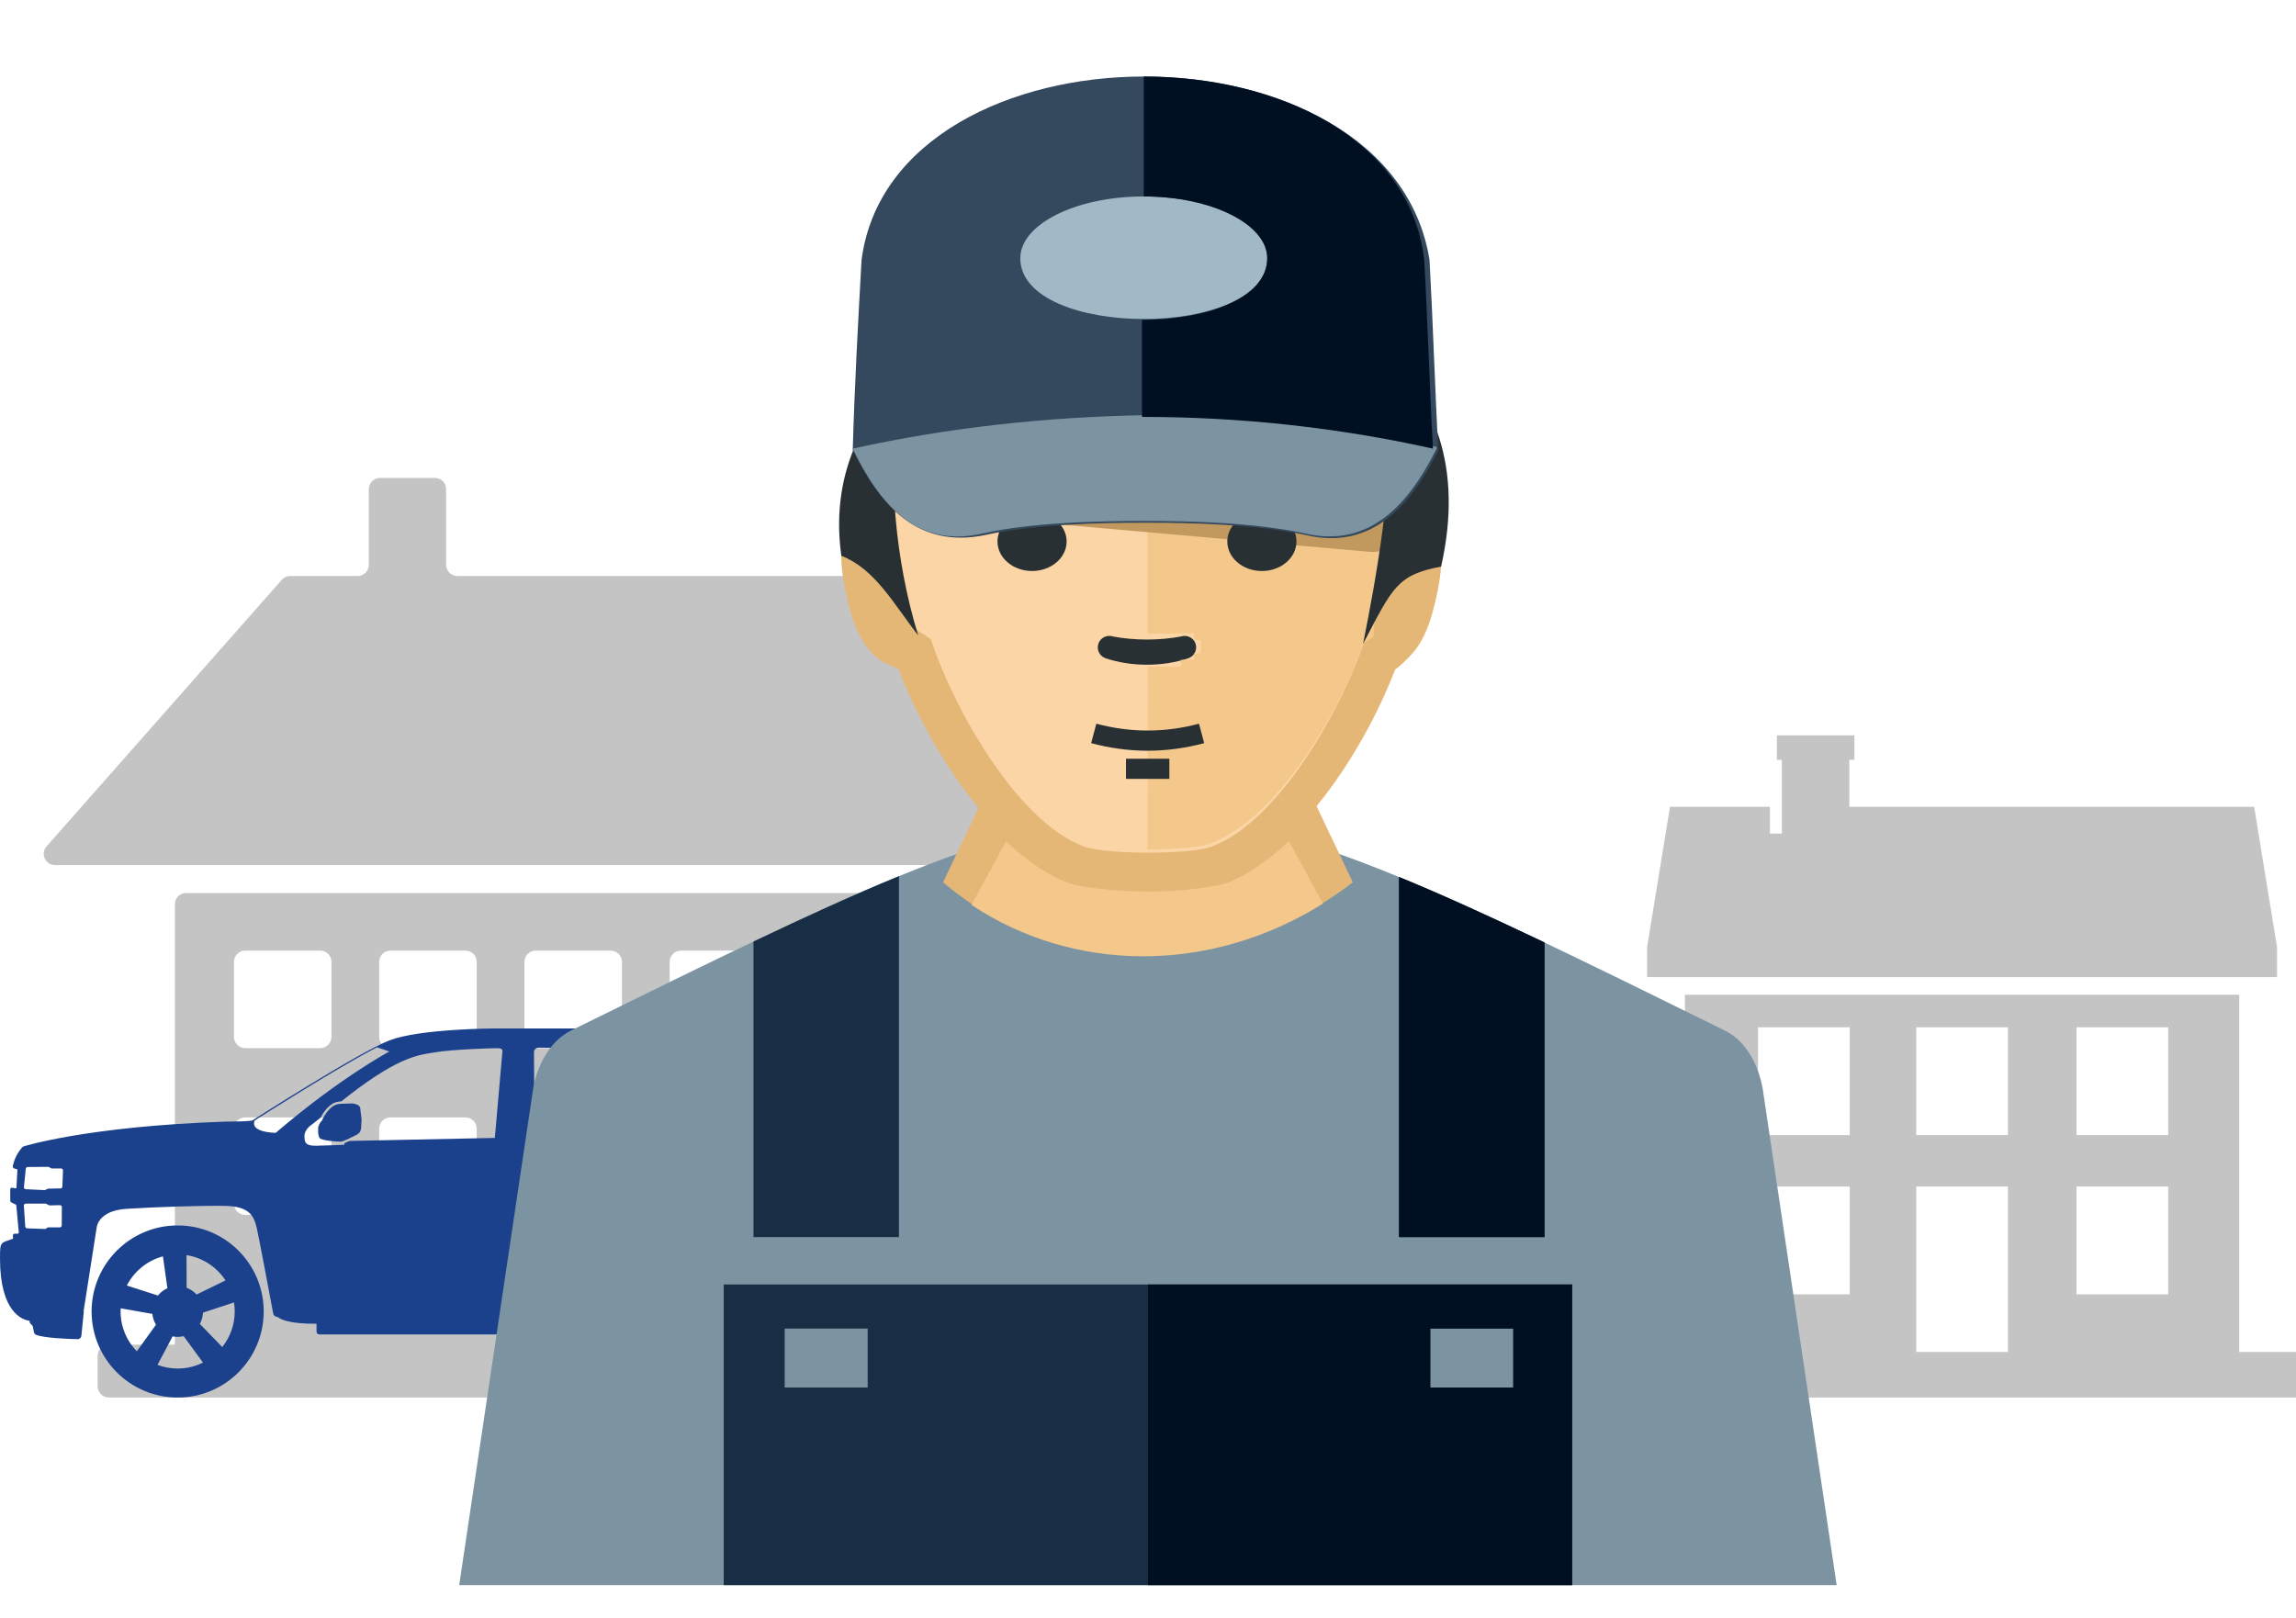
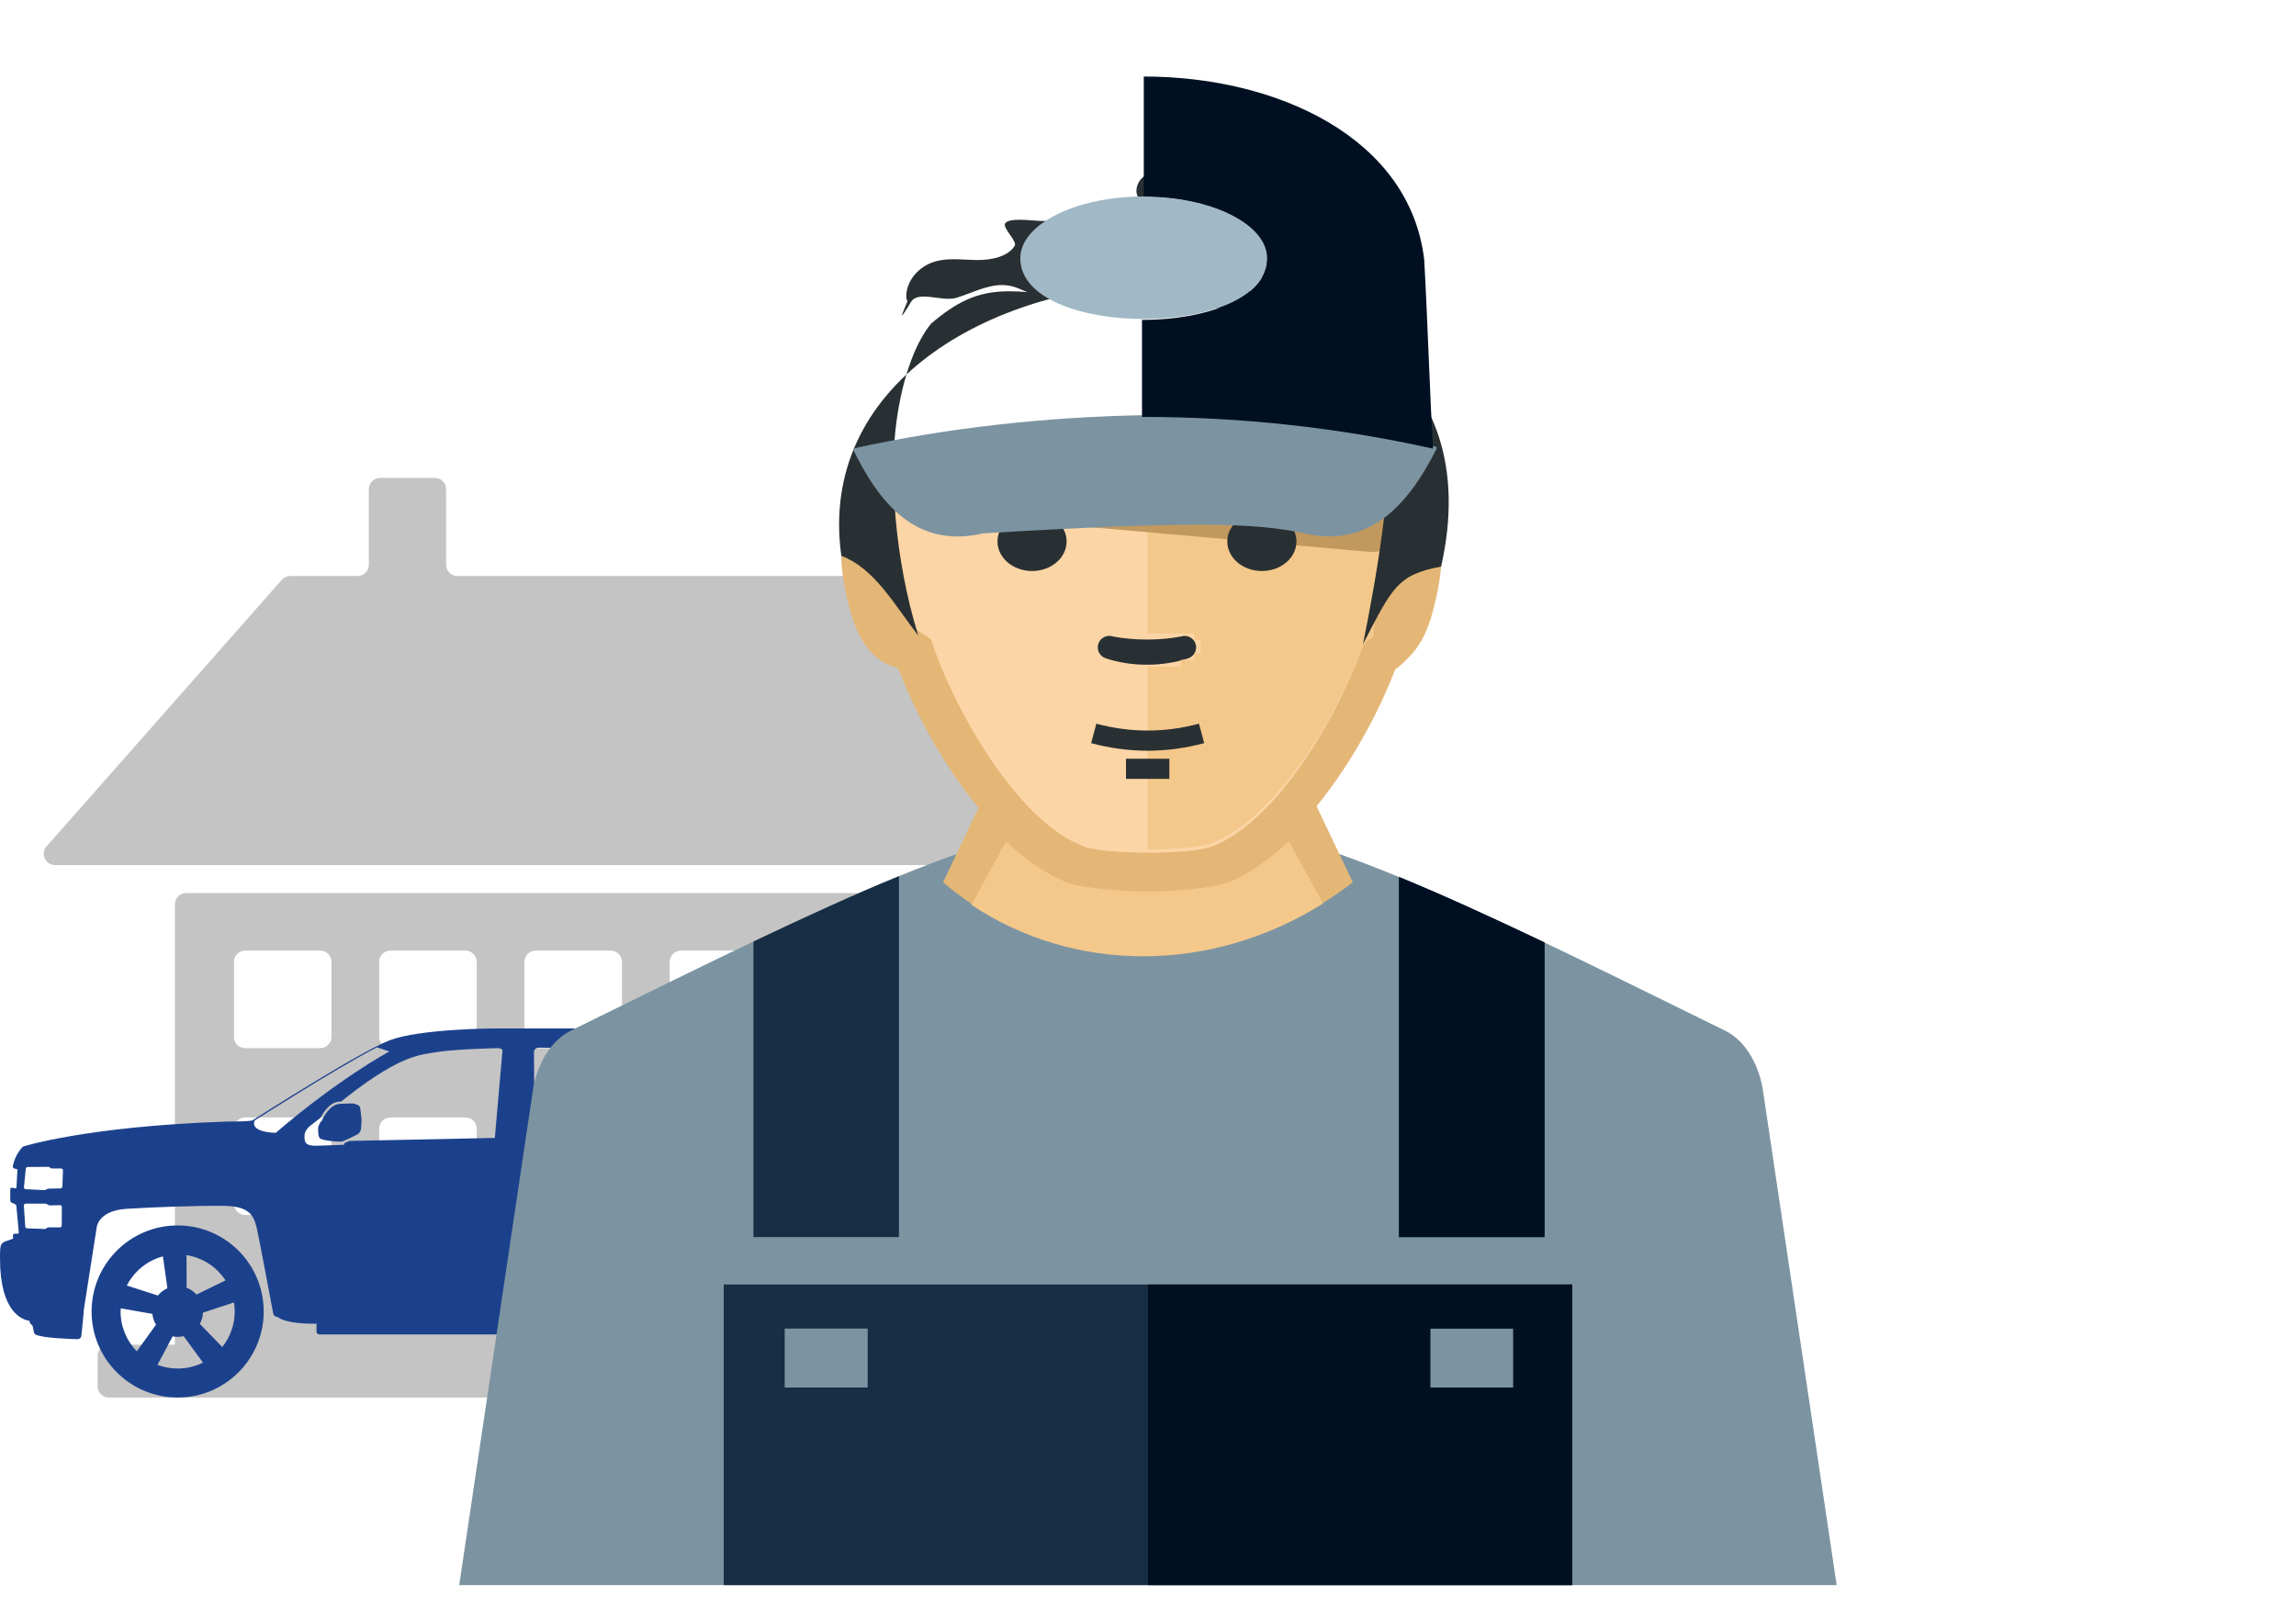
<svg xmlns="http://www.w3.org/2000/svg" width="210" height="148" viewBox="0 0 210 148" fill="none">
  <g clip-path="url(#clip0_6_374)">
    <path d="M87.826 81.69H17.024C16.456 81.69 15.995 82.151 15.995 82.72V123.003H9.959C9.39 123.003 8.93 123.464 8.93 124.033V126.81C8.93 127.379 9.39 127.84 9.959 127.84H94.892C95.46 127.84 95.921 127.379 95.921 126.81V124.033C95.921 123.464 95.46 123.003 94.892 123.003H88.855V82.72C88.855 82.151 88.395 81.69 87.826 81.69V81.69ZM30.316 110.106C30.316 110.675 29.855 111.136 29.287 111.136H22.427C21.859 111.136 21.397 110.675 21.397 110.106V103.246C21.397 102.678 21.859 102.217 22.427 102.217H29.287C29.855 102.217 30.316 102.678 30.316 103.246V110.106ZM30.316 94.847C30.316 95.416 29.855 95.877 29.287 95.877H22.427C21.859 95.877 21.397 95.416 21.397 94.847V87.988C21.397 87.419 21.859 86.958 22.427 86.958H29.287C29.855 86.958 30.316 87.419 30.316 87.988V94.847ZM43.6 110.106C43.6 110.675 43.139 111.136 42.571 111.136H35.711C35.142 111.136 34.682 110.675 34.682 110.106V103.246C34.682 102.678 35.142 102.217 35.711 102.217H42.571C43.139 102.217 43.6 102.678 43.6 103.246V110.106ZM43.6 94.847C43.6 95.416 43.139 95.877 42.571 95.877H35.711C35.142 95.877 34.682 95.416 34.682 94.847V87.988C34.682 87.419 35.142 86.958 35.711 86.958H42.571C43.139 86.958 43.6 87.419 43.6 87.988V94.847ZM56.885 119.661C56.885 120.23 56.424 120.691 55.855 120.691H48.995C48.427 120.691 47.966 120.23 47.966 119.661V103.246C47.966 102.678 48.427 102.217 48.995 102.217H55.855C56.424 102.217 56.885 102.678 56.885 103.246V119.661ZM56.885 94.847C56.885 95.416 56.424 95.877 55.855 95.877H48.995C48.427 95.877 47.966 95.416 47.966 94.847V87.988C47.966 87.419 48.427 86.958 48.995 86.958H55.855C56.424 86.958 56.885 87.419 56.885 87.988V94.847ZM70.169 110.106C70.169 110.675 69.708 111.136 69.139 111.136H62.28C61.711 111.136 61.25 110.675 61.25 110.106V103.246C61.25 102.678 61.711 102.217 62.28 102.217H69.139C69.708 102.217 70.169 102.678 70.169 103.246V110.106ZM70.169 94.847C70.169 95.416 69.708 95.877 69.139 95.877H62.28C61.711 95.877 61.25 95.416 61.25 94.847V87.988C61.25 87.419 61.711 86.958 62.28 86.958H69.139C69.708 86.958 70.169 87.419 70.169 87.988V94.847ZM83.453 110.106C83.453 110.675 82.992 111.136 82.424 111.136H75.564C74.995 111.136 74.534 110.675 74.534 110.106V103.246C74.534 102.678 74.995 102.217 75.564 102.217H82.424C82.992 102.217 83.453 102.678 83.453 103.246V110.106ZM83.453 94.847C83.453 95.416 82.992 95.877 82.424 95.877H75.564C74.995 95.877 74.534 95.416 74.534 94.847V87.988C74.534 87.419 74.995 86.958 75.564 86.958H82.424C82.992 86.958 83.453 87.419 83.453 87.988V94.847Z" fill="#C4C4C4" />
    <path d="M5.031 79.132H99.818C100.705 79.132 101.177 78.086 100.59 77.421L79.076 53.039C78.881 52.818 78.6 52.691 78.305 52.691H41.833C41.264 52.691 40.803 52.23 40.803 51.661L40.803 44.746C40.803 44.177 40.342 43.717 39.774 43.717H34.763C34.194 43.717 33.733 44.177 33.733 44.746V51.661C33.733 52.23 33.272 52.691 32.704 52.691H26.545C26.25 52.691 25.969 52.818 25.773 53.039L4.26 77.421C3.673 78.086 4.145 79.132 5.031 79.132V79.132Z" fill="#C4C4C4" />
    <path d="M35.61 96.186L34.477 95.804C30.737 97.727 23.304 102.491 23.304 102.491C23.304 102.491 22.663 103.523 25.215 103.63C31.086 98.6 35.61 96.186 35.61 96.186ZM31.85 100.251L31.215 100.752C31.194 100.752 31.177 100.753 31.158 100.755C31.105 100.756 31.048 100.762 30.992 100.773C30.167 100.848 29.596 101.717 29.326 102.238L28.498 102.889C28.498 102.889 27.856 103.297 27.848 103.902C27.838 104.508 27.947 104.825 28.925 104.806C29.902 104.789 31.484 104.716 31.484 104.716L31.508 104.567C31.616 104.526 31.764 104.464 31.968 104.368L45.259 104.092L45.95 96.208C45.95 96.208 46.059 95.882 45.529 95.882C44.999 95.882 41.254 96.005 39.883 96.249C38.514 96.492 36.736 96.453 31.85 100.251V100.251ZM48.837 96.26L48.894 103.984L57.538 103.866C57.538 103.866 61.882 103.794 62.424 103.305C62.389 102.509 62.351 97.678 62.351 97.678C62.351 97.678 62.587 95.976 60.109 95.941C57.957 95.91 51.055 95.85 49.263 95.836C49.029 95.834 48.836 96.026 48.837 96.26V96.26ZM66.26 103.54C66.272 103.668 66.278 103.739 66.278 103.739L66.586 103.757H66.592C66.588 103.757 66.584 103.757 66.579 103.757L66.479 103.752C66.363 103.745 66.271 103.654 66.26 103.54ZM99.194 103.701C99.197 103.702 99.201 103.704 99.205 103.705C99.201 103.704 99.197 103.702 99.194 103.701ZM99.103 103.685C99.122 103.685 99.139 103.687 99.156 103.691C99.139 103.687 99.122 103.685 99.103 103.685ZM96.622 105.911C96.622 105.911 96.043 106.11 96.043 106.671C96.043 107.231 96.079 110.634 96.187 111.158C96.296 111.683 96.441 111.792 97.418 111.936C98.002 112.022 98.749 112.064 99.253 112.083C99.262 111.956 99.27 111.828 99.279 111.701C98.857 111.683 98.262 111.646 97.791 111.572C96.976 111.444 96.856 111.346 96.765 110.88C96.675 110.413 96.645 107.386 96.645 106.887C96.645 106.387 97.127 106.21 97.127 106.21L99.342 105.578C99.338 105.441 99.334 105.31 99.33 105.185L96.622 105.911V105.911ZM99.342 105.608C99.345 105.691 99.348 105.778 99.351 105.865C99.348 105.778 99.345 105.691 99.342 105.608ZM99.351 105.909C99.354 105.998 99.356 106.09 99.358 106.183C99.356 106.09 99.354 105.998 99.351 105.909ZM99.358 106.203C99.361 106.301 99.362 106.401 99.365 106.503C99.362 106.401 99.361 106.301 99.358 106.203ZM99.365 106.55C99.368 106.651 99.369 106.753 99.371 106.858C99.369 106.753 99.368 106.651 99.365 106.55ZM99.371 106.904C99.373 107.012 99.373 107.122 99.375 107.232C99.373 107.122 99.373 107.012 99.371 106.904ZM99.375 107.255C99.378 107.49 99.379 107.731 99.379 107.979C99.379 107.731 99.378 107.49 99.375 107.255ZM99.378 108.399C99.376 108.789 99.372 109.192 99.362 109.6C99.372 109.192 99.376 108.789 99.378 108.399ZM99.362 109.606C99.359 109.74 99.356 109.877 99.352 110.015C99.356 109.877 99.359 109.74 99.362 109.606ZM99.352 110.026C99.34 110.439 99.324 110.857 99.303 111.274C99.324 110.857 99.34 110.439 99.352 110.026ZM99.301 111.284C99.294 111.421 99.287 111.557 99.279 111.693C99.287 111.557 99.294 111.421 99.301 111.284ZM99.379 108.004C99.379 108.127 99.379 108.25 99.378 108.376C99.379 108.25 99.379 108.127 99.379 108.004ZM2.474 112.363L4.096 112.422C4.131 112.424 4.169 112.414 4.199 112.392L4.326 112.305C4.353 112.285 4.387 112.275 4.422 112.275H5.474C5.57 112.275 5.646 112.199 5.646 112.104L5.658 110.416C5.658 110.32 5.58 110.242 5.482 110.244L4.551 110.266C4.521 110.266 4.493 110.259 4.465 110.245L4.245 110.125C4.22 110.111 4.192 110.104 4.163 110.104H2.357C2.256 110.104 2.177 110.188 2.183 110.287L2.31 112.202C2.317 112.289 2.386 112.359 2.474 112.363V112.363ZM2.19 108.594C2.18 108.691 2.255 108.778 2.352 108.783L4.067 108.867C4.096 108.868 4.125 108.862 4.152 108.848L4.349 108.751C4.37 108.739 4.395 108.732 4.421 108.732L5.539 108.71C5.628 108.707 5.702 108.635 5.704 108.544L5.761 107.066C5.764 106.968 5.686 106.887 5.59 106.887H4.746C4.713 106.887 4.681 106.878 4.653 106.861L4.507 106.766C4.48 106.747 4.446 106.739 4.412 106.739L2.529 106.752C2.442 106.752 2.368 106.818 2.358 106.906L2.19 108.594V108.594ZM101.258 115.443C101.252 115.484 101.245 115.527 101.235 115.573C101.231 115.595 101.227 115.616 101.223 115.637C101.06 116.439 100.838 117.383 100.838 117.383C100.838 117.383 100.548 118.866 99.716 118.92C98.883 118.975 97.526 118.975 97.526 118.975C97.526 118.975 97.495 118.975 97.445 118.973C97.237 118.975 97.106 118.975 97.106 118.975C97.106 118.975 96.909 118.98 96.693 118.918C96.675 118.928 96.655 118.937 96.635 118.946C96.634 118.946 96.632 118.949 96.629 118.949C96.604 118.962 96.577 118.975 96.55 118.987C96.518 119.003 96.485 119.019 96.451 119.034C96.386 119.064 96.318 119.093 96.252 119.122C96.216 119.136 96.181 119.15 96.146 119.164C96.105 119.18 96.065 119.195 96.024 119.211C95.986 119.225 95.948 119.241 95.91 119.253C95.87 119.267 95.831 119.282 95.791 119.296C95.751 119.308 95.713 119.323 95.675 119.335C95.626 119.351 95.576 119.366 95.527 119.382C95.467 119.4 95.409 119.417 95.35 119.436C95.306 119.448 95.264 119.46 95.22 119.472C95.179 119.484 95.136 119.495 95.096 119.505C95.055 119.516 95.015 119.526 94.974 119.537C94.933 119.547 94.891 119.557 94.85 119.567C94.804 119.578 94.76 119.588 94.715 119.598C94.653 119.612 94.591 119.626 94.527 119.639C94.478 119.65 94.428 119.66 94.379 119.67C94.336 119.679 94.295 119.686 94.253 119.694C94.21 119.703 94.169 119.71 94.127 119.718C94.085 119.725 94.044 119.732 94.001 119.74C93.957 119.748 93.914 119.755 93.87 119.762C93.83 119.768 93.791 119.775 93.752 119.781C93.677 119.792 93.603 119.803 93.528 119.813C93.488 119.819 93.448 119.824 93.407 119.829C93.365 119.834 93.321 119.84 93.279 119.846C93.238 119.851 93.197 119.855 93.157 119.861C93.113 119.865 93.07 119.871 93.026 119.875C92.989 119.88 92.951 119.884 92.914 119.888C92.841 119.895 92.766 119.904 92.694 119.909C92.66 119.912 92.627 119.915 92.593 119.919C92.546 119.922 92.5 119.926 92.453 119.93C92.418 119.933 92.382 119.936 92.346 119.939C92.302 119.942 92.257 119.945 92.213 119.947C92.18 119.95 92.146 119.953 92.114 119.954C92.055 119.959 91.997 119.962 91.94 119.964C91.907 119.967 91.876 119.969 91.844 119.97C91.789 119.973 91.734 119.976 91.68 119.978C91.652 119.978 91.622 119.98 91.594 119.981C91.548 119.984 91.505 119.986 91.459 119.987C91.433 119.987 91.406 119.988 91.379 119.99C91.326 119.991 91.274 119.993 91.223 119.994C91.208 119.994 91.192 119.994 91.177 119.995C91.112 119.995 91.047 119.997 90.984 119.998C90.965 119.998 90.946 119.998 90.926 119.998C90.881 120 90.837 120 90.793 120C90.774 120 90.752 120 90.733 120C90.688 120 90.642 120 90.598 120C90.586 120 90.573 120 90.56 120C90.508 120 90.457 120 90.409 120H90.408C90.344 119.998 90.282 119.997 90.224 119.995C90.046 119.993 89.896 119.865 89.863 119.69C89.852 119.634 89.841 119.573 89.831 119.513C89.778 119.241 89.722 118.938 89.662 118.618C89.657 118.586 89.65 118.553 89.644 118.521C89.634 118.47 89.624 118.416 89.615 118.365C89.171 116.007 88.564 112.815 88.399 112.098C88.127 110.932 87.675 110.278 85.413 110.198C83.079 110.118 79.061 110.198 76.484 110.362C73.905 110.525 73.769 112.045 73.769 112.045L72.797 118.261C72.817 118.282 72.826 118.324 72.819 118.391C72.819 118.391 72.629 120.671 72.67 121.389C72.643 121.689 72.466 121.811 72.318 121.35C72.168 120.887 71.964 120.4 71.964 120.4C71.964 120.4 71.966 120.391 71.968 120.379C71.56 120.642 71.073 120.801 71.073 120.801C71.073 120.801 69.055 120.815 65.901 120.837C65.964 120.883 66.007 120.96 66.007 121.046V121.806C66.007 121.951 65.889 122.068 65.745 122.068H29.21C29.066 122.068 28.949 121.951 28.949 121.806C28.949 121.741 28.949 121.669 28.949 121.596C28.949 121.593 28.949 121.592 28.949 121.589C28.949 121.437 28.95 121.249 28.95 121.091C26.411 121.114 25.615 120.663 25.393 120.47H25.385C25.191 120.473 25.021 120.336 24.986 120.145C24.582 117.979 23.686 113.212 23.479 112.316C23.206 111.148 22.754 110.334 20.492 110.307C18.158 110.28 14.14 110.416 11.563 110.579C8.984 110.741 8.847 112.261 8.847 112.261L7.644 119.956H7.667L7.442 122.199C7.422 122.373 7.275 122.506 7.098 122.502C6.281 122.482 4.063 122.403 3.31 122.109C3.204 122.068 3.126 121.975 3.102 121.863C3.054 121.635 3.024 121.477 3.007 121.378C2.991 121.292 2.943 121.215 2.873 121.163L2.846 121.143C2.747 121.071 2.695 120.954 2.709 120.834L2.71 120.825C2.074 120.74 0 120.08 0 115.121C0 113.528 0.037 113.727 1.195 113.311C1.197 113.269 1.192 113.176 1.18 113.037C1.171 112.935 1.254 112.848 1.356 112.849L1.599 112.856C1.668 112.858 1.725 112.797 1.718 112.727L1.494 110.287C1.489 110.237 1.459 110.193 1.411 110.171L1.052 110.003C0.988 109.974 0.946 109.911 0.943 109.841C0.933 109.489 0.932 109.128 0.94 108.77C0.942 108.697 1.008 108.642 1.083 108.652L1.434 108.703C1.469 108.708 1.501 108.683 1.504 108.646C1.516 108.39 1.565 107.456 1.59 107.026C1.593 106.985 1.564 106.947 1.523 106.941C1.443 106.93 1.367 106.91 1.299 106.886C1.203 106.853 1.151 106.752 1.173 106.653C1.271 106.246 1.401 105.881 1.575 105.584C1.941 104.985 2.115 104.88 2.115 104.88C2.115 104.88 7.889 103.034 20.628 102.6C22.871 102.6 23.087 102.491 23.087 102.491C23.087 102.491 32.868 96.221 35.637 95.163C38.404 94.105 45.19 94.078 45.19 94.078H61.771C61.771 94.078 64.921 94.131 65.382 96.492C65.788 98.566 66.172 102.587 66.26 103.534C66.247 103.397 66.355 103.278 66.493 103.278H98.749C98.879 103.278 99.002 103.34 99.076 103.446L99.296 103.753L99.289 103.756C99.345 103.804 99.382 103.873 99.386 103.954C99.453 105.239 99.692 110.849 99.078 114.695C100.072 114.704 101.073 114.741 101.073 114.741C101.073 114.741 101.238 114.751 101.273 115.052C101.276 115.079 101.279 115.107 101.279 115.136C101.281 115.146 101.281 115.155 101.281 115.163C101.281 115.179 101.281 115.193 101.281 115.209C101.279 115.233 101.278 115.259 101.276 115.285C101.275 115.296 101.275 115.308 101.273 115.32C101.271 115.351 101.266 115.385 101.262 115.421C101.261 115.428 101.259 115.436 101.258 115.443V115.443Z" fill="#1C418C" />
    <path d="M21.468 119.97C21.468 119.687 21.445 119.412 21.401 119.141L18.567 120.073C18.55 120.445 18.449 120.794 18.277 121.101L20.328 123.221C21.039 122.329 21.468 121.2 21.468 119.97V119.97ZM18.567 124.644L16.797 122.225C16.62 122.267 16.439 122.293 16.25 122.293C16.09 122.293 15.936 122.277 15.787 122.247L14.405 124.852C14.979 125.068 15.599 125.188 16.25 125.188C17.081 125.188 17.868 124.991 18.567 124.644V124.644ZM14.268 121.177C14.086 120.885 13.971 120.55 13.937 120.19L11.039 119.682C11.034 119.776 11.03 119.872 11.03 119.97C11.03 121.386 11.594 122.67 12.513 123.61L14.268 121.177V121.177ZM11.601 117.595L14.444 118.508C14.676 118.223 14.974 117.994 15.312 117.844L14.901 114.927C13.462 115.312 12.268 116.296 11.601 117.595V117.595ZM17.06 114.814L17.07 117.798C17.42 117.93 17.73 118.145 17.976 118.419L20.624 117.126C19.832 115.911 18.55 115.047 17.06 114.814V114.814ZM24.12 119.97C24.12 124.316 20.595 127.84 16.25 127.84C11.901 127.84 8.378 124.316 8.378 119.97C8.378 115.623 11.901 112.098 16.25 112.098C20.595 112.098 24.12 115.623 24.12 119.97Z" fill="#1C418C" />
    <path d="M86.388 119.97C86.388 119.687 86.364 119.412 86.322 119.141L83.487 120.073C83.472 120.445 83.37 120.794 83.198 121.101L85.249 123.221C85.962 122.329 86.388 121.2 86.388 119.97V119.97ZM83.489 124.644L81.719 122.225C81.542 122.267 81.359 122.293 81.169 122.293C81.012 122.293 80.857 122.277 80.708 122.247L79.326 124.852C79.9 125.068 80.52 125.188 81.169 125.188C82.003 125.188 82.789 124.991 83.489 124.644V124.644ZM79.188 121.177C79.009 120.885 78.891 120.55 78.858 120.19L75.96 119.682C75.954 119.776 75.951 119.872 75.951 119.97C75.951 121.386 76.516 122.67 77.433 123.61L79.188 121.177V121.177ZM76.523 117.595L79.365 118.508C79.596 118.223 79.894 117.994 80.235 117.844L79.823 114.927C78.383 115.312 77.189 116.296 76.523 117.595ZM81.981 114.814L81.99 117.798C82.341 117.93 82.651 118.145 82.897 118.419L85.543 117.126C84.753 115.911 83.471 115.047 81.981 114.814V114.814ZM89.041 119.97C89.041 124.316 85.516 127.84 81.169 127.84C76.822 127.84 73.299 124.316 73.299 119.97C73.299 115.623 76.822 112.098 81.169 112.098C85.516 112.098 89.041 115.623 89.041 119.97Z" fill="#1C418C" />
    <path d="M31.02 100.988C30.181 101.057 29.599 102.159 29.436 102.505C29.436 102.505 29.438 102.516 29.438 102.53C29.237 102.662 29.108 103.087 29.108 103.087C29.108 103.087 29.028 103.93 29.271 104.134C29.516 104.337 30.887 104.459 31.198 104.432C31.416 104.412 32.197 104.023 32.658 103.786C32.873 103.674 33.012 103.458 33.026 103.218L33.071 102.41C33.071 102.41 32.989 101.672 32.944 101.346C32.9 101.021 32.27 100.94 32.27 100.94C32.27 100.94 32.189 100.93 31.167 100.971C31.117 100.973 31.069 100.98 31.02 100.988Z" fill="#1C418C" />
-     <path fill-rule="evenodd" clip-rule="evenodd" d="M160.793 103.837H169.182V93.974H160.793V103.837ZM175.264 103.837H183.651V93.974H175.264V103.837V103.837ZM189.921 103.837H198.309V93.974H189.921V103.837ZM189.921 118.399H198.309V108.537H189.921V118.399ZM160.793 118.399H169.182V108.537H160.793V118.399ZM175.264 123.672H183.651V108.537H175.264V123.672ZM206.173 73.805H169.146V69.506H169.609V67.265C167.248 67.265 164.885 67.265 162.522 67.265V69.506H162.971V76.252H161.887V73.805H152.744L150.652 86.616V89.383H208.264V86.616L206.173 73.805V73.805ZM154.109 90.994H204.806V123.672H210V127.84H148.916V123.672H154.109V90.994Z" fill="#C4C4C4" />
    <path fill-rule="evenodd" clip-rule="evenodd" d="M157.778 94.277C159.881 95.305 161.027 97.842 161.297 100.093L167.988 145C125.993 145 83.997 145 42 145L48.693 100.068C48.957 97.842 50.105 95.305 52.253 94.256C105.293 68.141 104.724 68.154 157.778 94.277Z" fill="#7C94A2" />
    <path fill-rule="evenodd" clip-rule="evenodd" d="M71.771 121.534H79.361V126.925H71.771V121.534ZM130.817 121.534H138.409V126.925H130.817V121.534ZM127.958 80.226C131.94 81.858 136.32 83.862 141.265 86.216V113.167H127.958V80.226ZM68.915 86.129V113.167H82.22V80.149C78.24 81.777 73.858 83.775 68.915 86.129ZM143.792 145V117.502H66.195V145H143.792Z" fill="#182E44" />
    <path fill-rule="evenodd" clip-rule="evenodd" d="M82.195 61.24C81.186 60.527 80.404 59.55 79.926 58.401C78.133 54.089 77.732 49.542 77.425 44.937H81.994C82.517 44.931 82.816 45.08 82.962 45.341C83.472 46.31 83.983 46.878 84.502 46.849H125.488C126.005 46.878 126.518 46.31 127.029 45.341C127.174 45.08 127.475 44.931 127.996 44.937H132.376C132.011 49.43 131.436 53.526 130.078 57.849C129.642 59.233 128.779 60.411 127.606 61.242C126.107 65.175 123.568 69.894 120.419 73.742L123.73 80.707C111.922 89.823 96.497 89.471 86.258 80.705L89.497 73.899C86.293 70.021 83.709 65.217 82.195 61.24V61.24Z" fill="#E4B777" />
    <path fill-rule="evenodd" clip-rule="evenodd" d="M130.817 121.534H138.409V126.925H130.817V121.534ZM127.959 80.226C131.941 81.859 136.321 83.862 141.266 86.216V113.167H127.959V80.226ZM143.792 145V117.502H104.994V145H143.792Z" fill="#001022" />
    <path fill-rule="evenodd" clip-rule="evenodd" d="M85.142 58.489C84.351 57.791 83.763 57.924 83.224 56.575C81.653 52.669 81.28 48.406 81.009 44.227L80.994 44H82.007C82.532 43.994 82.832 44.149 82.978 44.42C83.49 45.427 84.003 46.018 84.524 45.987H125.658C126.177 46.018 126.692 45.427 127.204 44.42C127.35 44.149 127.652 43.994 128.175 44H128.994L128.963 44.397C128.632 48.581 128.086 52.286 126.863 56.314C126.398 57.844 125.711 57.732 124.848 58.489C122.808 64.714 117.033 75.099 110.826 77.442C108.832 78.2 101.106 78.179 99.096 77.42C92.937 75.088 87.17 64.673 85.142 58.489V58.489Z" fill="#FCD5A6" />
    <path fill-rule="evenodd" clip-rule="evenodd" d="M127.706 45.138C127.415 49.409 126.479 53.962 124.673 58.899L122.748 60.027C120.552 68.559 119.284 57.652 111.426 60.971C107.473 61.772 99.221 61.774 95.269 60.971C87.411 57.652 91.503 68.206 89.306 59.675L87.384 58.546C85.576 53.61 85.609 55.794 85.32 51.525L87.99 50.061C88.532 50.056 89.659 50.397 89.811 50.666C90.34 51.678 91.079 46.81 91.619 46.781L120.436 47.134C120.973 47.165 120.78 52.141 121.312 51.129C121.461 50.859 120.772 51.125 121.312 51.129L127.706 45.138V45.138Z" fill="#293033" />
    <path fill-rule="evenodd" clip-rule="evenodd" d="M83.567 47.231C82.874 47.231 82.384 46.391 81.987 45.702C81.786 45.3 81.354 45.236 80.945 45.236C80.958 45.412 80.972 45.586 80.991 45.765C81.296 49.193 82.043 52.556 83.144 55.862L85.261 57.102C86.459 61.749 87.827 65.016 90.667 69.006L93.667 64.7C94.807 63.072 96.339 62.715 98.392 62.603C102.183 62.325 107.969 62.327 111.757 62.603C113.74 62.713 114.975 63.033 116.084 64.621L119.139 69.006C121.984 65.016 123.352 61.749 124.547 57.102L126.667 55.862C127.765 52.556 128.515 49.193 128.824 45.765C128.834 45.588 128.845 45.412 128.855 45.236C128.45 45.236 128.025 45.302 127.821 45.702C127.427 46.391 126.933 47.231 126.244 47.231C112.135 47.231 107.398 47.231 83.567 47.231V47.231ZM108.685 60.216C109.235 60.031 109.532 59.436 109.351 58.886C109.164 58.334 108.569 58.038 108.02 58.222C106.094 58.596 103.717 58.596 101.79 58.222C101.24 58.038 100.644 58.334 100.46 58.886C100.277 59.436 100.574 60.031 101.126 60.216C103.478 61.004 106.333 61.004 108.685 60.216ZM111.66 67.749C109.115 71.249 100.694 71.249 98.151 67.749H111.66Z" fill="#FCD5A6" />
    <path fill-rule="evenodd" clip-rule="evenodd" d="M104.957 46.849H125.483C126 46.879 126.514 46.308 127.025 45.337C127.17 45.078 127.471 44.929 127.993 44.933H128.813L128.779 45.319C128.451 49.349 127.905 52.921 126.683 56.806C126.22 58.278 125.532 58.171 124.673 58.899C122.639 64.897 116.873 74.91 110.679 77.166C109.701 77.525 107.343 77.704 104.957 77.704L104.974 60.971H108.007V60.363H109.219V59.757H109.828V58.546H109.219V57.94L104.957 57.957V46.849V46.849ZM92.011 76.975L88.85 82.773C98.156 88.979 110.629 89.151 121.001 82.655L117.889 76.944C115.925 78.805 113.319 80.661 111.21 81.026C107.145 81.734 102.767 81.734 98.7 81.026C96.601 80.663 93.988 78.82 92.011 76.975Z" fill="#F4C88A" />
    <path fill-rule="evenodd" clip-rule="evenodd" d="M84.228 45.849L85.556 46.969L125.291 50.481C126.445 50.554 127.147 50.141 128.176 49.456L131.706 49.824C132.011 47.886 132.202 45.816 132.36 43.939L127.873 43.933C127.537 43.935 127.145 44.02 126.968 44.337C126.457 45.308 125.943 45.879 125.426 45.849H84.228Z" fill="#C1985E" />
    <path fill-rule="evenodd" clip-rule="evenodd" d="M92.74 47.231C91.836 47.706 91.234 48.559 91.234 49.532C91.234 51.025 92.65 52.234 94.394 52.234C96.142 52.234 97.556 51.025 97.556 49.532C97.556 48.559 96.956 47.706 96.049 47.231H92.74V47.231ZM113.761 47.231C112.858 47.706 112.254 48.559 112.254 49.532C112.254 51.025 113.67 52.234 115.416 52.234C117.162 52.234 118.577 51.025 118.577 49.532C118.577 48.559 117.975 47.706 117.07 47.231H113.761V47.231Z" fill="#293033" />
    <path d="M106.954 71.249C105.631 71.249 104.309 71.249 102.986 71.249C102.986 70.633 102.986 70.019 102.986 69.405C104.309 69.405 105.631 69.405 106.954 69.405C106.954 70.019 106.954 70.633 106.954 71.249ZM110.14 67.98C108.413 68.44 106.688 68.673 104.967 68.673C103.244 68.673 101.521 68.44 99.8 67.98C99.96 67.387 100.117 66.793 100.275 66.2C101.836 66.619 103.4 66.827 104.967 66.827C106.532 66.827 108.098 66.619 109.663 66.2C109.823 66.793 109.98 67.387 110.14 67.98V67.98Z" fill="#293033" />
    <path d="M81.898 48.716C81.959 48.081 79.957 46.549 78.722 47.316C77.485 48.084 76.158 49.28 77.528 54.958C77.983 56.843 78.899 60.189 81.898 61.045C84.898 61.904 81.722 50.579 81.898 48.716Z" fill="#E4B777" />
    <path d="M126.879 48.913C126.819 48.277 128.82 46.744 130.055 47.511C131.29 48.281 132.619 49.475 131.249 55.153C130.794 57.038 129.879 60.384 126.879 61.243C123.879 62.099 127.055 50.774 126.879 48.913V48.913Z" fill="#E4B777" />
    <path d="M76.95 50.844C80.005 52.016 81.72 55.211 83.983 58.133C81.778 50.975 81.355 43.319 81.986 38.627C82.575 34.244 83.85 31.177 85.172 29.594C89.837 25.609 92.243 26.52 100.014 27.431C104.867 28.001 111.814 28.569 122.713 27.945C124.915 27.818 126.244 34.871 126.834 39.254C127.467 43.946 125.85 53.006 124.672 58.899C127.353 53.769 127.786 52.572 131.806 51.832C140.06 15.51 72.594 19.418 76.95 50.844Z" fill="#293033" />
    <path d="M127.641 29.722C126.078 24.51 123.788 25.039 122.935 24.856C121.986 24.651 121.004 24.547 120.026 24.547C118.262 24.547 116.499 24.885 114.932 25.588C114.562 25.752 114.193 25.941 113.777 25.978C113.728 25.983 113.678 25.985 113.628 25.985C113.067 25.985 112.54 25.721 112.021 25.52C110.313 24.858 108.388 24.815 106.509 24.815C106.404 24.815 106.296 24.815 106.19 24.815C103.607 24.819 100.734 24.923 98.909 26.514C98.66 26.729 98.432 26.976 98.124 27.125C97.78 27.296 97.371 27.329 96.976 27.329C96.007 27.329 95.037 27.148 94.153 26.804C93.574 26.578 93.024 26.279 92.407 26.151C92.154 26.097 91.901 26.074 91.649 26.074C90.252 26.074 88.884 26.804 87.52 27.231C87.29 27.304 87.032 27.331 86.765 27.331C86.393 27.331 85.994 27.279 85.604 27.229C85.214 27.179 84.832 27.128 84.487 27.128C83.979 27.128 83.555 27.238 83.323 27.623C82.768 28.542 82.55 28.851 82.507 28.851C82.418 28.851 83.046 27.563 82.993 27.511C82.914 27.437 82.899 27.329 82.895 27.227C82.829 25.781 83.97 24.358 85.552 23.913C86.102 23.759 86.671 23.715 87.246 23.715C87.969 23.715 88.701 23.784 89.424 23.786C89.432 23.786 89.443 23.786 89.451 23.786C90.742 23.786 92.195 23.469 92.81 22.483C93.067 22.073 91.654 20.83 91.938 20.432C92.123 20.175 92.638 20.102 93.238 20.102C93.618 20.102 94.033 20.131 94.419 20.16C94.803 20.189 95.16 20.218 95.426 20.218C95.486 20.218 95.542 20.216 95.592 20.212C95.725 20.204 95.858 20.2 95.992 20.2C96.698 20.2 97.406 20.308 98.112 20.353C98.17 20.355 98.228 20.357 98.288 20.357C98.762 20.357 99.237 20.245 99.713 20.133C100.186 20.021 100.655 19.909 101.114 19.909C101.336 19.909 101.556 19.936 101.77 20C104.298 20.756 105.696 21.054 106.362 21.054C107.944 21.054 105.442 19.384 104.222 18.183C103.634 17.605 104.037 16.42 104.799 16.022C104.988 15.922 105.212 15.891 105.432 15.869C106.055 15.798 106.675 15.771 107.296 15.771C109.613 15.771 111.922 16.165 114.228 16.323C114.676 16.354 115.148 16.358 115.631 16.358C115.723 16.358 115.814 16.358 115.907 16.358C115.997 16.358 116.086 16.358 116.177 16.358C117.973 16.358 119.848 16.414 121.081 17.619C121.614 18.14 121.949 18.787 122.385 19.372C123.086 20.32 124.052 21.1 124.776 22.035C125.499 22.971 128.091 28.665 127.641 29.722V29.722Z" fill="#293033" />
-     <path fill-rule="evenodd" clip-rule="evenodd" d="M104.614 7C92.514 7 80.253 12.647 78.801 23.779C78.478 29.586 78.156 35.394 77.994 41.202C80.414 46.042 83.802 50.237 90.094 48.946C94.45 47.978 100.258 47.817 104.775 47.817C109.292 47.817 114.939 47.978 119.456 48.946C125.587 50.398 129.136 46.042 131.556 41.202C131.234 35.394 131.072 29.586 130.75 23.779C128.975 12.647 116.875 7 104.614 7Z" fill="#34485E" />
-     <path fill-rule="evenodd" clip-rule="evenodd" d="M77.994 41.041C80.414 46.042 83.802 50.237 89.933 48.785C94.289 47.817 100.097 47.656 104.614 47.656C109.131 47.656 114.778 47.817 119.295 48.785C125.426 50.237 128.975 45.881 131.395 41.041V40.88C122.683 38.944 113.81 37.976 104.775 37.976C95.741 38.137 86.706 39.105 77.994 41.041Z" fill="#7C94A1" />
+     <path fill-rule="evenodd" clip-rule="evenodd" d="M77.994 41.041C80.414 46.042 83.802 50.237 89.933 48.785C109.131 47.656 114.778 47.817 119.295 48.785C125.426 50.237 128.975 45.881 131.395 41.041V40.88C122.683 38.944 113.81 37.976 104.775 37.976C95.741 38.137 86.706 39.105 77.994 41.041Z" fill="#7C94A1" />
    <path fill-rule="evenodd" clip-rule="evenodd" d="M93.32 23.617C93.32 20.552 98.322 17.971 104.614 17.971C110.905 17.971 115.907 20.552 115.907 23.617C115.907 31.038 93.32 31.038 93.32 23.617Z" fill="#A1B9C6" />
    <path fill-rule="evenodd" clip-rule="evenodd" d="M104.613 7V17.971C110.905 17.971 115.907 20.552 115.907 23.617C115.907 27.328 110.26 29.264 104.452 29.264V38.137C113.487 38.137 122.36 39.105 131.072 41.041V41.202C130.749 35.394 130.588 29.586 130.265 23.779C128.975 12.647 116.875 7 104.613 7Z" fill="#001022" />
  </g>
  <defs>
    <clipPath id="clip0_6_374">
      <rect width="210" height="148" fill="white" />
    </clipPath>
  </defs>
</svg>